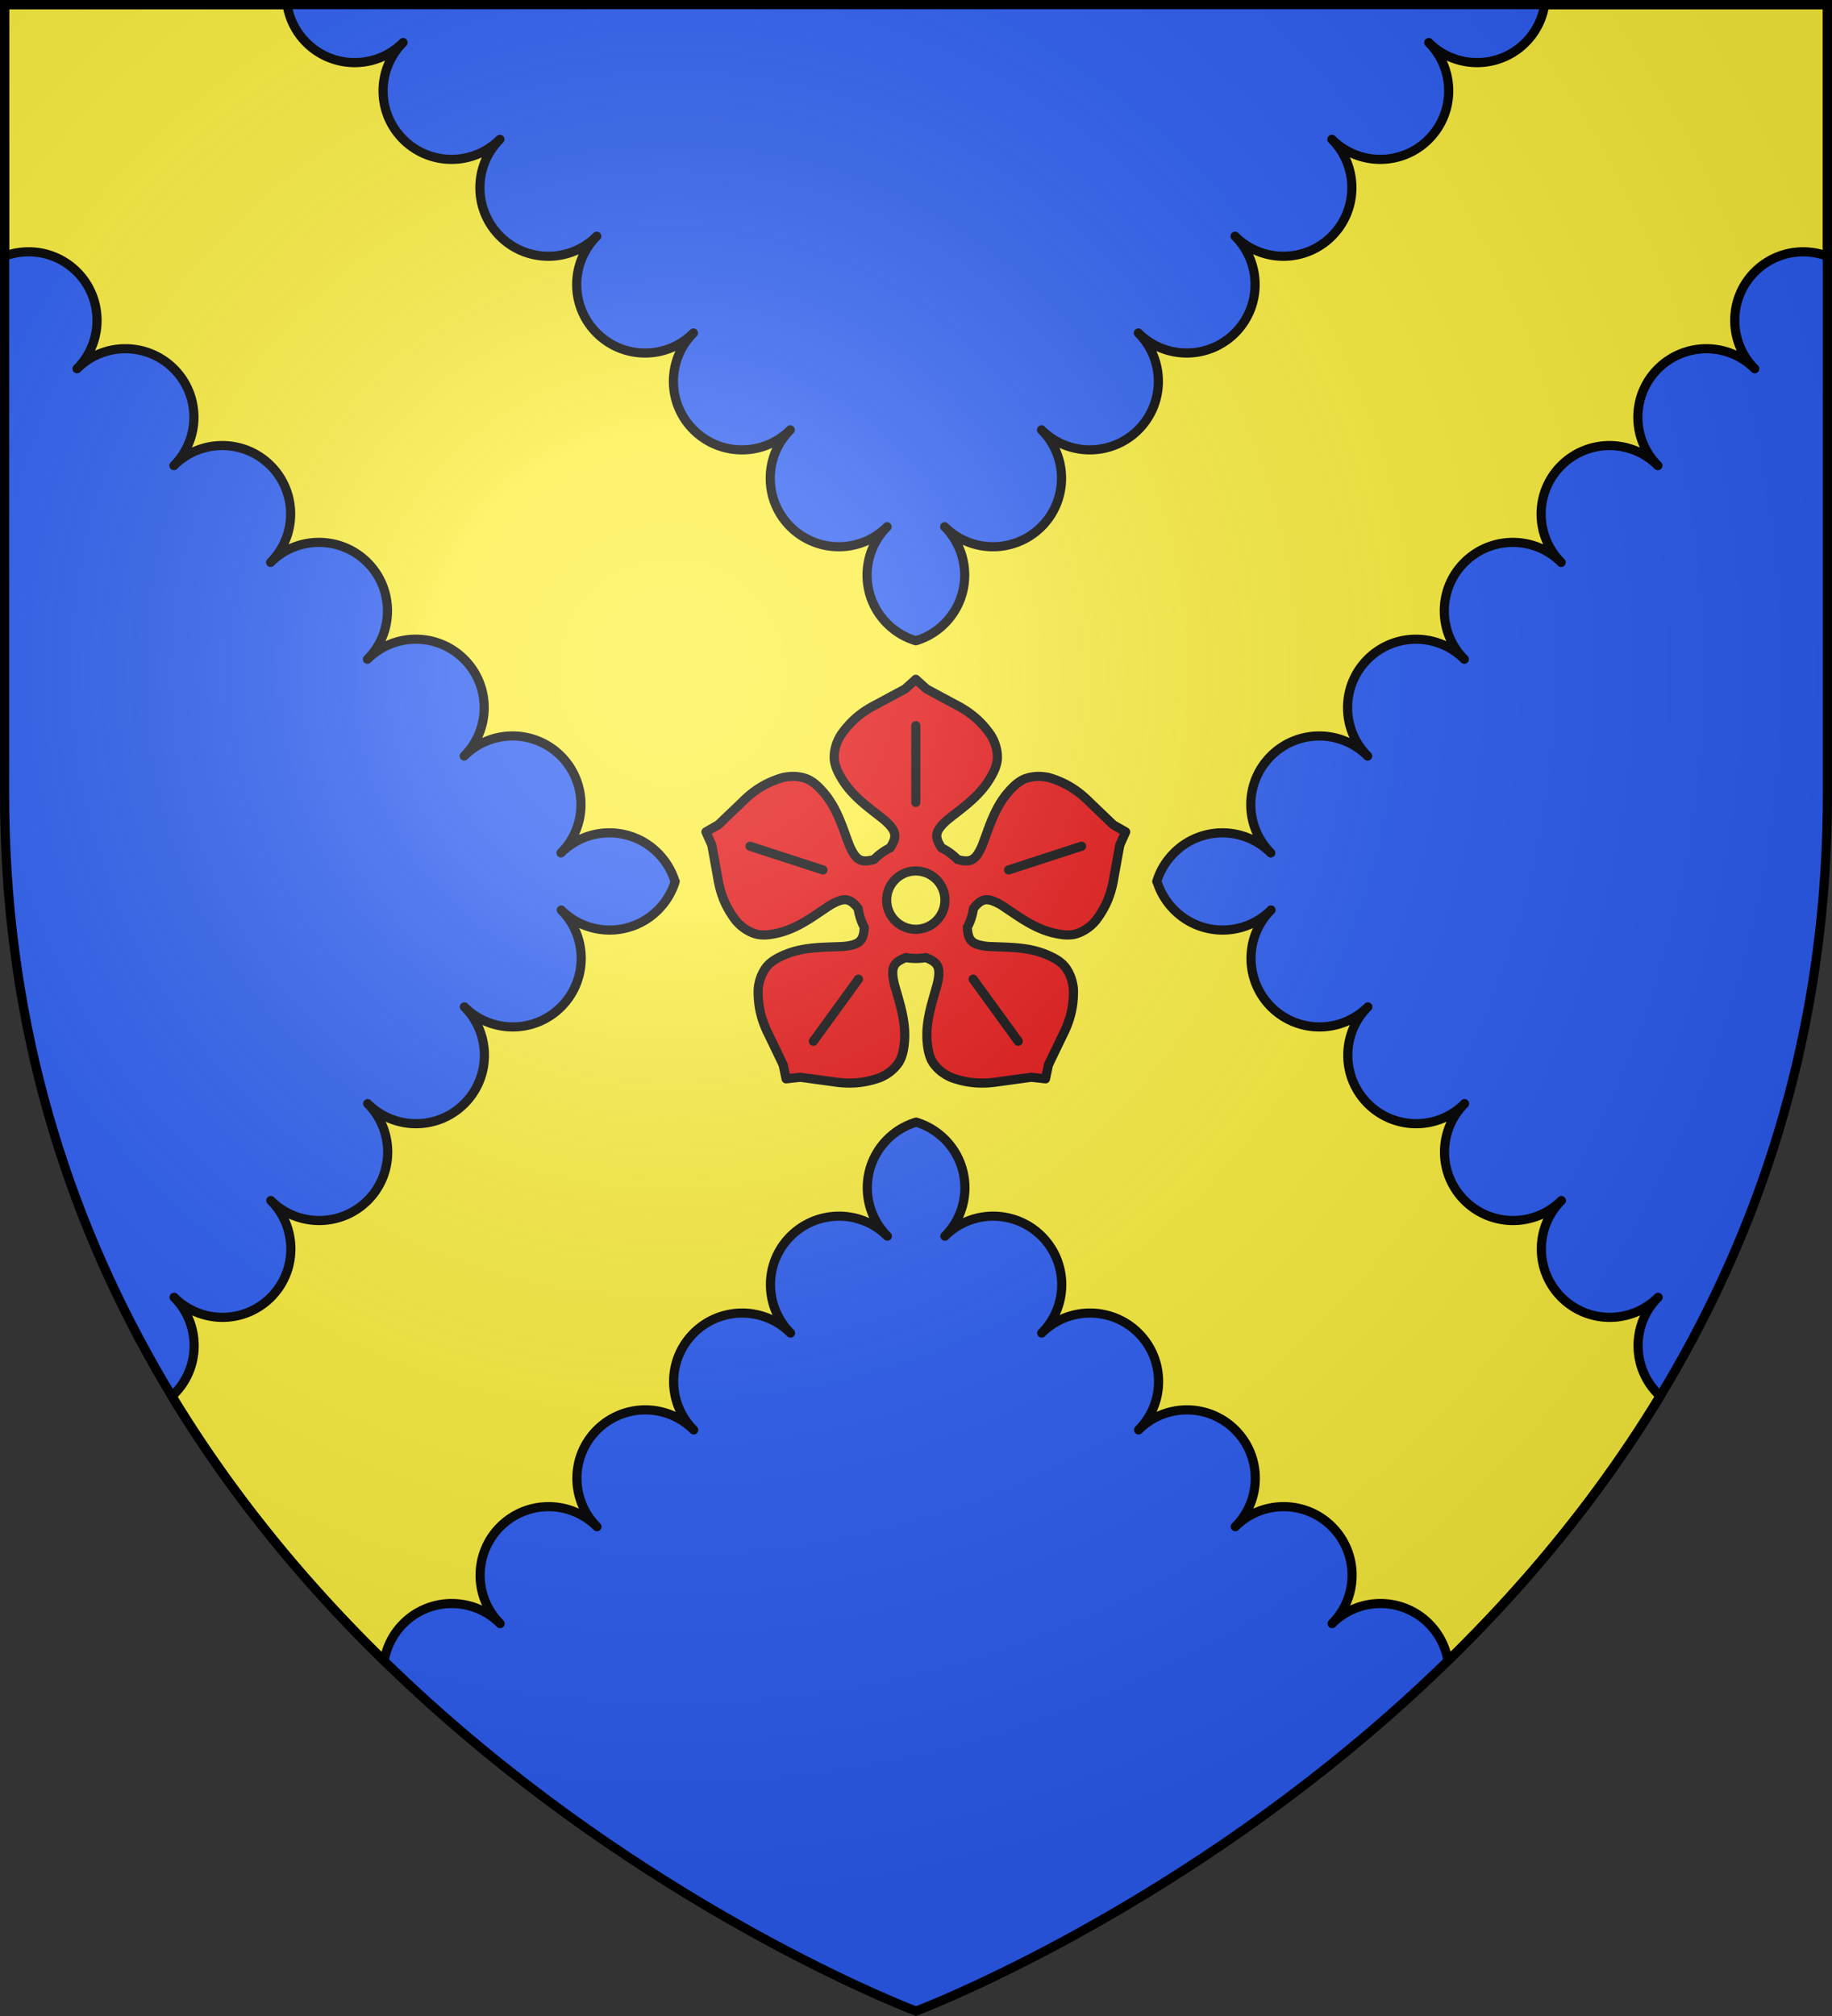
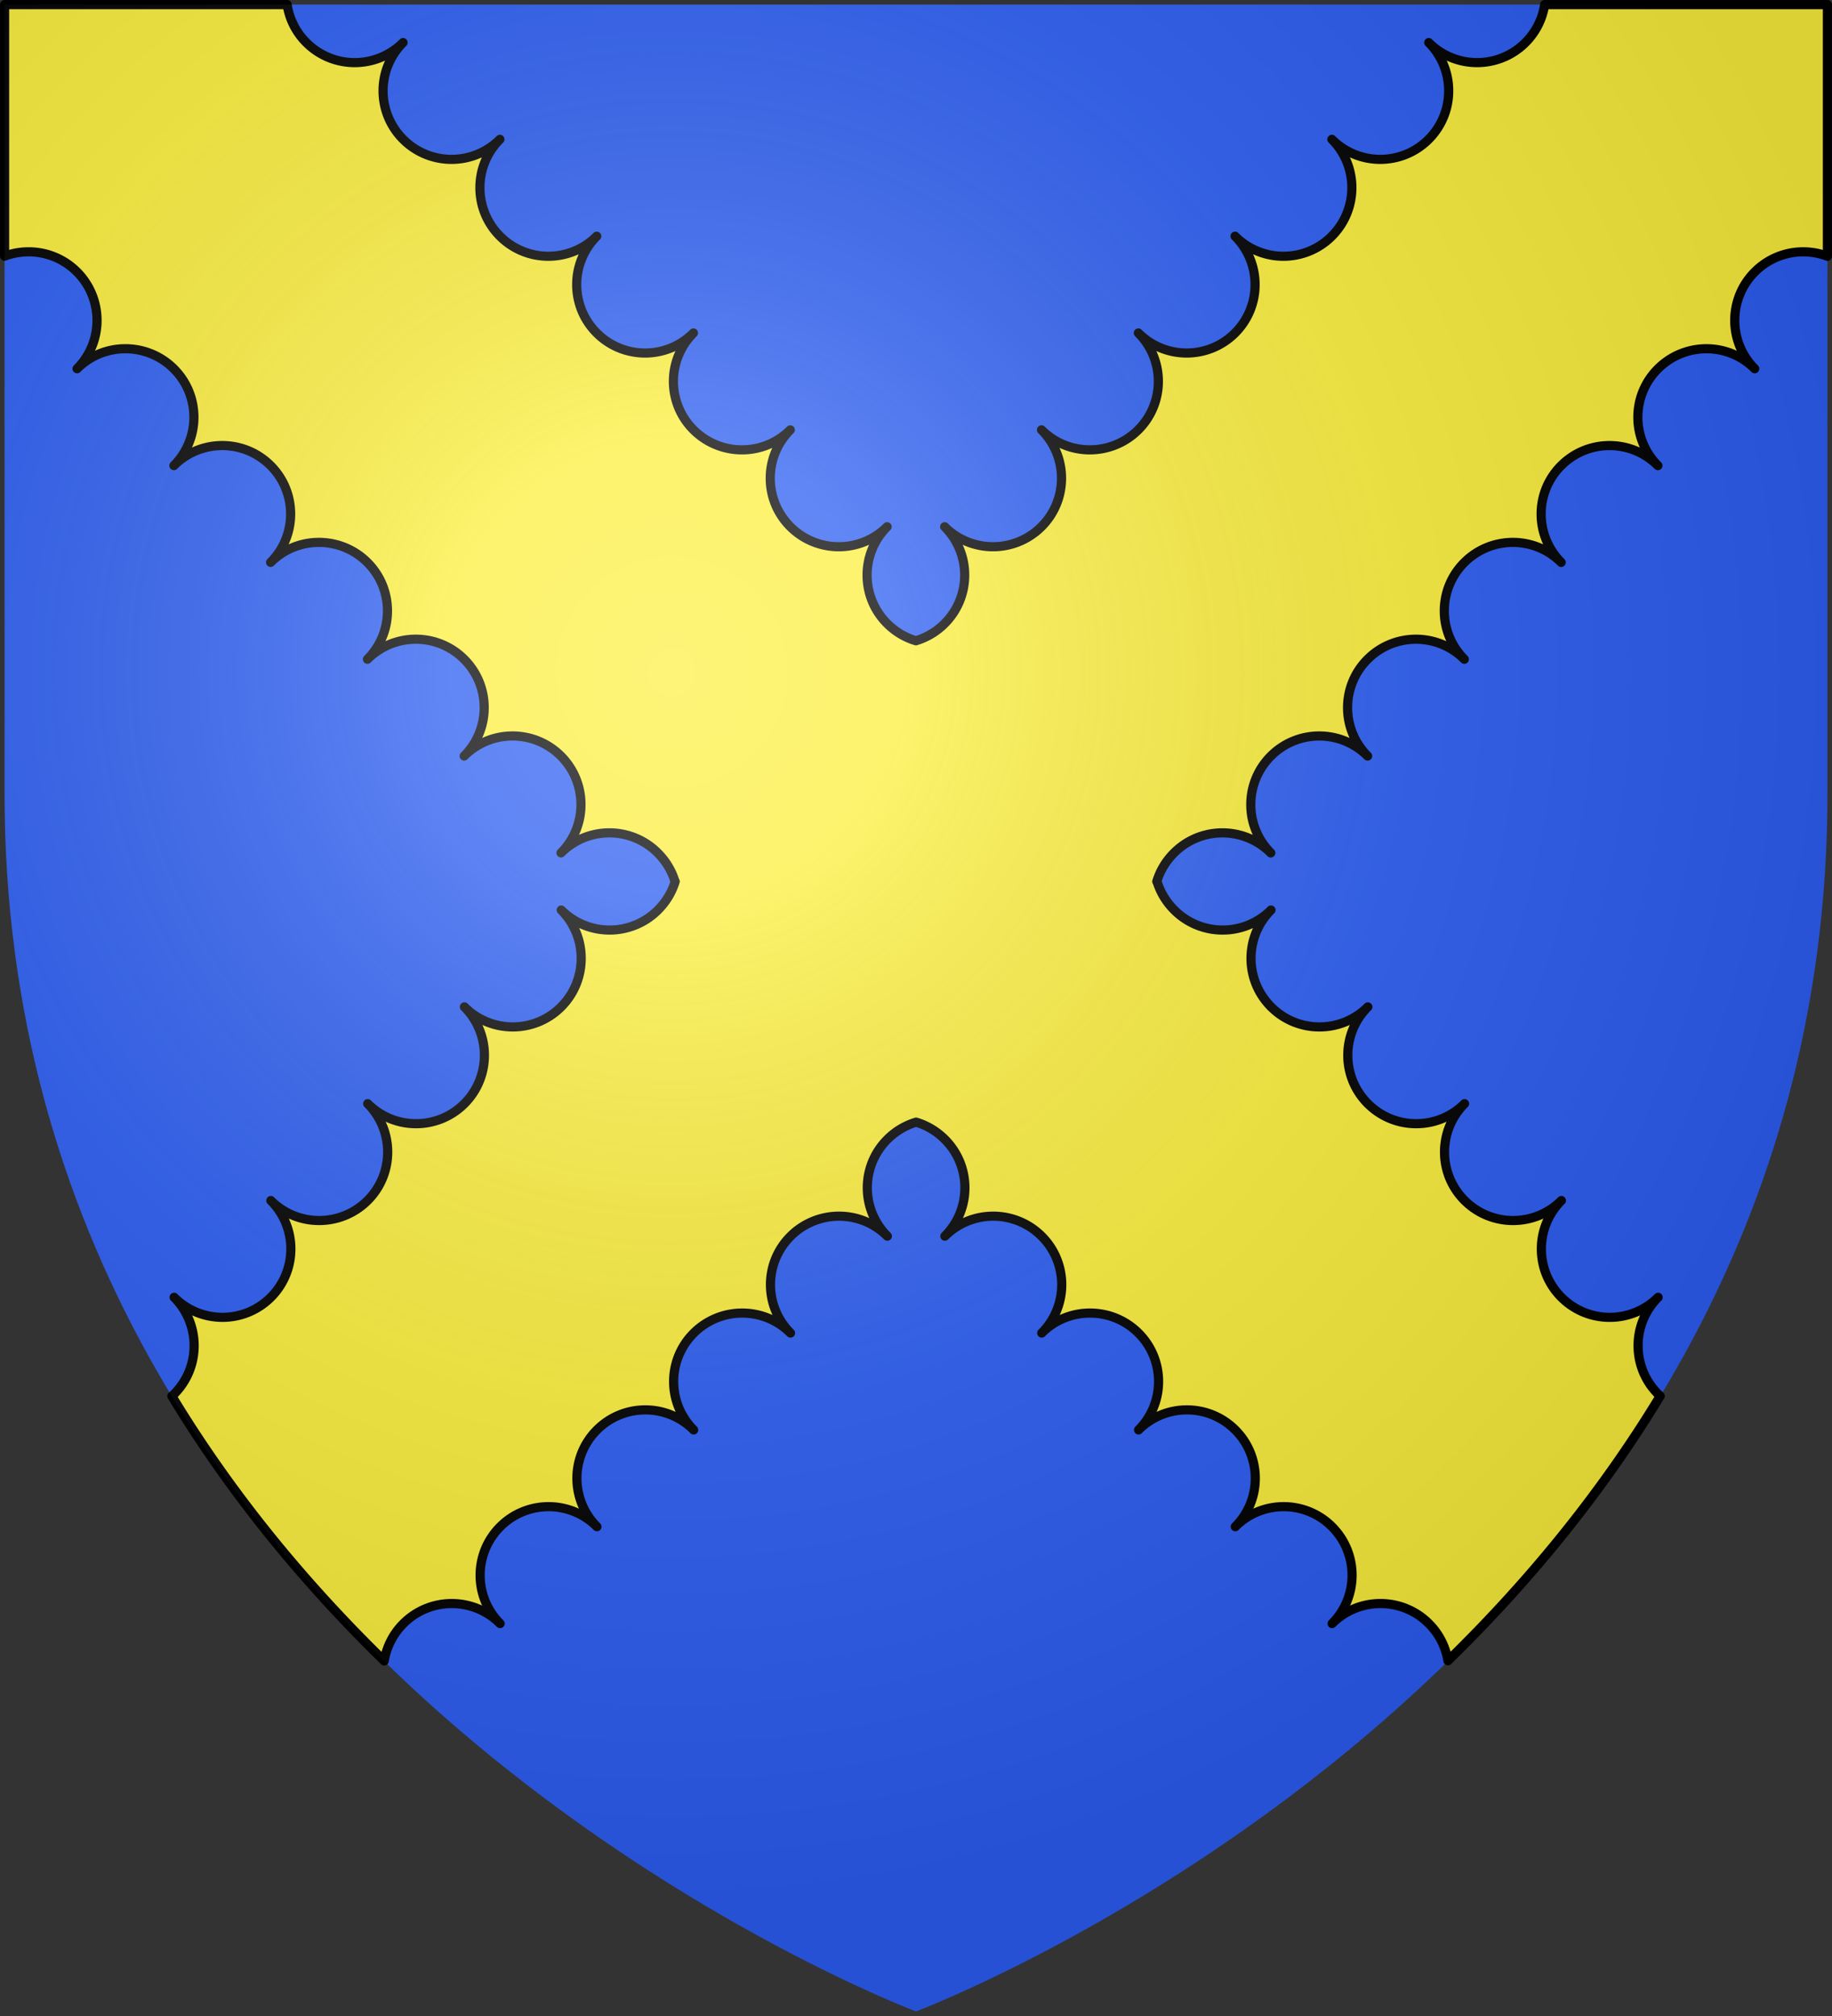
<svg xmlns="http://www.w3.org/2000/svg" xmlns:xlink="http://www.w3.org/1999/xlink" width="600" height="660">
  <rect width="100%" height="100%" fill="#333333" stroke="none" />
  <defs>
    <radialGradient id="b" cx="-80" cy="-80" r="405" gradientUnits="userSpaceOnUse">
      <stop offset="0" stop-color="#fff" stop-opacity=".31" />
      <stop offset=".19" stop-color="#fff" stop-opacity=".25" />
      <stop offset=".6" stop-color="#6b6b6b" stop-opacity=".125" />
      <stop offset="1" stop-opacity=".125" />
    </radialGradient>
    <path id="a" d="M-298.5-298.5h597V-40C298.5 246.31 0 358.5 0 358.5S-298.5 246.31-298.5-40z" />
  </defs>
  <g transform="translate(300 300)">
    <use xlink:href="#a" width="600" height="660" fill="#2b5df2" />
    <path fill="#fcef3c" stroke="#000" stroke-linecap="round" stroke-linejoin="round" stroke-width="3" d="M-298.5-298.5v82.36c7.966-2.98 17.29-1.276 23.7 5.134 8.75 8.751 8.777 22.975.036 31.717 8.742-8.742 22.965-8.714 31.715.037 8.75 8.751 8.742 22.938 0 31.68 8.741-8.742 22.927-8.751 31.678 0 8.75 8.75 8.741 22.94 0 31.681 8.741-8.742 22.965-8.713 31.715.037 8.75 8.752 8.741 22.938 0 31.68 8.741-8.742 22.927-8.751 31.677 0s8.742 22.938 0 31.68c8.742-8.742 22.93-8.751 31.68 0s8.777 22.975.035 31.717c8.742-8.742 22.928-8.751 31.678 0 2.702 2.702 4.614 5.93 5.647 9.35h.074c-1.033 3.418-2.945 6.649-5.647 9.35-8.75 8.752-22.936 8.743-31.677 0 8.741 8.743 8.713 22.966-.038 31.718-8.75 8.75-22.936 8.742-31.677 0 8.742 8.742 8.75 22.928 0 31.68-8.75 8.75-22.937 8.741-31.678 0 8.742 8.741 8.75 22.928 0 31.679-8.75 8.75-22.973 8.78-31.715.037 8.742 8.742 8.75 22.929 0 31.68-8.75 8.75-22.936 8.742-31.678 0 8.742 8.742 8.751 22.93 0 31.681-.236.237-.48.464-.724.688 20.233 33.365 44.403 62.133 69.539 86.664a22.353 22.353 0 0 1 6.273-12.22c8.75-8.752 22.937-8.743 31.678 0-8.741-8.743-8.714-22.966.037-31.718 8.751-8.75 22.937-8.742 31.678 0-8.741-8.742-8.75-22.93 0-31.681 8.75-8.751 22.936-8.742 31.678 0-8.742-8.742-8.75-22.929 0-31.68 8.75-8.75 22.973-8.779 31.714-.037-8.74-8.742-8.75-22.929 0-31.68 8.751-8.75 22.974-8.779 31.715-.037-8.741-8.742-8.75-22.928 0-31.68a22.36 22.36 0 0 1 9.424-5.646c3.448 1.028 6.7 2.924 9.422 5.647 8.75 8.75 8.742 22.937 0 31.68 8.742-8.743 22.964-8.715 31.715.036 8.75 8.751 8.741 22.938 0 31.68 8.741-8.742 22.964-8.714 31.715.037 8.75 8.751 8.74 22.938 0 31.68 8.741-8.742 22.926-8.751 31.677 0 8.75 8.75 8.742 22.94 0 31.681 8.742-8.742 22.93-8.75 31.68 0 8.75 8.752 8.777 22.975.035 31.717 8.742-8.742 22.927-8.75 31.678 0a22.353 22.353 0 0 1 6.264 12.16c25.124-24.528 49.281-53.29 69.504-86.646-.229-.21-.456-.423-.678-.645-8.75-8.75-8.741-22.94 0-31.681-8.741 8.742-22.927 8.75-31.678 0-8.75-8.751-8.741-22.938 0-31.68-8.741 8.742-22.964 8.714-31.715-.037-8.75-8.751-8.741-22.938 0-31.68-8.741 8.742-22.927 8.752-31.677 0-8.75-8.75-8.742-22.937 0-31.68-8.742 8.743-22.93 8.752-31.68 0-8.75-8.75-8.777-22.974-.035-31.716-8.742 8.742-22.93 8.75-31.68 0-2.702-2.702-4.612-5.933-5.645-9.352h-.074c1.033-3.418 2.945-6.647 5.647-9.35 8.75-8.75 22.936-8.741 31.677 0-8.74-8.741-8.713-22.965.038-31.716 8.75-8.751 22.936-8.742 31.677 0-8.742-8.742-8.75-22.929 0-31.68 8.75-8.751 22.936-8.742 31.678 0-8.742-8.742-8.75-22.928 0-31.68 8.75-8.75 22.973-8.779 31.715-.037-8.742-8.742-8.75-22.93 0-31.681 8.75-8.751 22.936-8.742 31.678 0-8.742-8.742-8.75-22.929 0-31.68 8.75-8.751 22.973-8.78 31.714-.037-8.74-8.742-8.713-22.966.038-31.717 6.429-6.43 15.79-8.123 23.773-5.105V-298.5h-92.603a22.305 22.305 0 0 1-6.295 12.438c-8.751 8.75-22.937 8.742-31.678 0 8.741 8.742 8.713 22.928-.037 31.68-8.75 8.75-22.937 8.741-31.678 0 8.741 8.741 8.713 22.965-.037 31.716-8.751 8.75-22.937 8.742-31.678 0 8.741 8.742 8.75 22.93 0 31.682-8.75 8.75-22.936 8.742-31.678 0 8.742 8.742 8.75 22.928 0 31.68-8.75 8.75-22.973 8.778-31.714.036 8.741 8.742 8.75 22.929 0 31.68-8.751 8.751-22.974 8.78-31.715.037 8.741 8.742 8.75 22.929 0 31.68a22.36 22.36 0 0 1-9.424 5.646c-3.447-1.027-6.7-2.924-9.422-5.646-8.75-8.751-8.742-22.938 0-31.68-8.741 8.742-22.964 8.714-31.715-.037-8.75-8.751-8.741-22.938 0-31.68-8.741 8.742-22.964 8.714-31.715-.037-8.75-8.75-8.74-22.937 0-31.68-8.741 8.743-22.926 8.752-31.677 0-8.75-8.75-8.741-22.939 0-31.681-8.742 8.742-22.929 8.75-31.68 0-8.75-8.751-8.777-22.975-.035-31.717-8.742 8.742-22.927 8.751-31.678 0-8.75-8.751-8.779-22.937-.037-31.68-8.742 8.743-22.927 8.752-31.678 0a22.305 22.305 0 0 1-6.295-12.437z" />
  </g>
  <g style="fill:#e20909;fill-rule:evenodd;stroke:#000;stroke-width:3.516;stroke-linecap:round;stroke-linejoin:round">
-     <path d="m299.998 302.525-4.09 3.703-10.924 5.88c-6.22 3.133-10.376 6.891-13.832 11.904-1.643 2.708-2.48 5.575-2.485 8.444-.006 2.868 1.369 5.739 3.037 8.469 3.98 6.515 9.985 10.66 15.515 15.047 1.256.996 2.385 2.077 3.313 3.238 2.23 2.788 1.604 4.908-.405 8.011a22.44 22.44 0 0 0-6.161 4.48c-3.568.952-5.78.885-7.74-2.097-.817-1.243-1.495-2.65-2.054-4.153-2.461-6.617-4.546-13.606-9.51-19.407-2.08-2.43-4.38-4.627-7.11-5.508-2.729-.88-5.711-.968-8.793-.242-5.833 1.74-10.691 4.529-15.592 9.48l-8.966 8.58-4.78 2.746 2.252 5.033 2.218 12.216c1.056 6.888 3.343 11.997 7.041 16.835 2.066 2.4 4.532 4.08 7.257 4.972 2.725.893 5.88.476 8.991-.267 7.424-1.775 13.218-6.212 19.096-10.118 1.336-.887 2.708-1.625 4.099-2.15 3.335-1.259 5.157-.014 7.481 2.849a22.196 22.196 0 0 0 2.356 7.252c-.198 3.694-.931 5.78-4.375 6.725-1.433.393-2.98.606-4.582.673-7.05.297-14.343.118-21.391 3.048-2.953 1.228-5.75 2.743-7.43 5.068-1.68 2.324-2.69 5.13-2.95 8.287-.15 6.088 1.001 11.574 4.193 17.767l5.384 11.18 1.14 5.404 5.479-.595 12.296 1.666c6.874 1.123 12.44.53 18.181-1.494 2.92-1.224 5.282-3.052 6.973-5.37 1.69-2.317 2.265-5.443 2.52-8.632.607-7.612-1.815-14.498-3.711-21.298-.43-1.545-.716-3.082-.785-4.567-.167-3.567 1.591-4.913 5.039-6.242 1.236.212 2.51.328 3.805.328s2.57-.116 3.806-.328c3.447 1.329 5.205 2.675 5.04 6.242-.07 1.485-.355 3.022-.786 4.567-1.897 6.8-4.318 13.686-3.71 21.298.254 3.19.829 6.315 2.519 8.633 1.69 2.317 4.052 4.145 6.972 5.37 5.741 2.023 11.308 2.616 18.182 1.493l12.296-1.666 5.48.595 1.138-5.404 5.385-11.18c3.192-6.193 4.343-11.679 4.193-17.767-.26-3.156-1.27-5.963-2.95-8.287-1.681-2.325-4.477-3.84-7.43-5.068-7.048-2.93-14.34-2.75-21.391-3.048-1.602-.067-3.15-.28-4.582-.673-3.444-.944-4.178-3.031-4.375-6.725a22.197 22.197 0 0 0 2.355-7.252c2.325-2.862 4.146-4.108 7.482-2.849 1.39.525 2.763 1.263 4.098 2.15 5.879 3.906 11.673 8.343 19.096 10.118 3.111.743 6.267 1.16 8.992.267 2.725-.892 5.19-2.572 7.257-4.972 3.697-4.838 5.985-9.947 7.041-16.835l2.218-12.216 2.252-5.033-4.78-2.745-8.966-8.581c-4.901-4.951-9.76-7.74-15.593-9.48-3.081-.726-6.064-.638-8.793.242-2.729.88-5.03 3.077-7.11 5.508-4.963 5.8-7.048 12.79-9.51 19.407-.558 1.503-1.236 2.91-2.053 4.153-1.96 2.982-4.173 3.049-7.74 2.098a22.44 22.44 0 0 0-6.161-4.48c-2.01-3.104-2.636-5.224-.406-8.012.929-1.161 2.058-2.242 3.314-3.238 5.53-4.386 11.534-8.532 15.515-15.047 1.668-2.73 3.043-5.6 3.037-8.47-.006-2.868-.842-5.735-2.485-8.443-3.456-5.013-7.611-8.771-13.832-11.905l-10.925-5.879zm0 73.58c6.173 0 11.184 5.012 11.184 11.188s-5.01 11.189-11.184 11.189c-6.173 0-11.183-5.013-11.183-11.189s5.01-11.188 11.183-11.188zM335.647 375.705l27.998-9.101m-41.616 51.034 17.303 23.827m-61.364-23.827-17.304 23.827m3.686-65.76-27.998-9.1m63.646-16.817v-29.453" transform="matrix(.853 0 0 .853 44.036 -35.672)" />
-   </g>
+     </g>
  <g transform="translate(300 300)">
    <use xlink:href="#a" width="600" height="660" fill="url(#b)" />
-     <path fill="none" stroke="#000" stroke-width="3" d="M-298.5-298.5h597v258.46C298.5 246.225 0 358.398 0 358.398S-298.5 246.225-298.5-40.04z" />
  </g>
</svg>